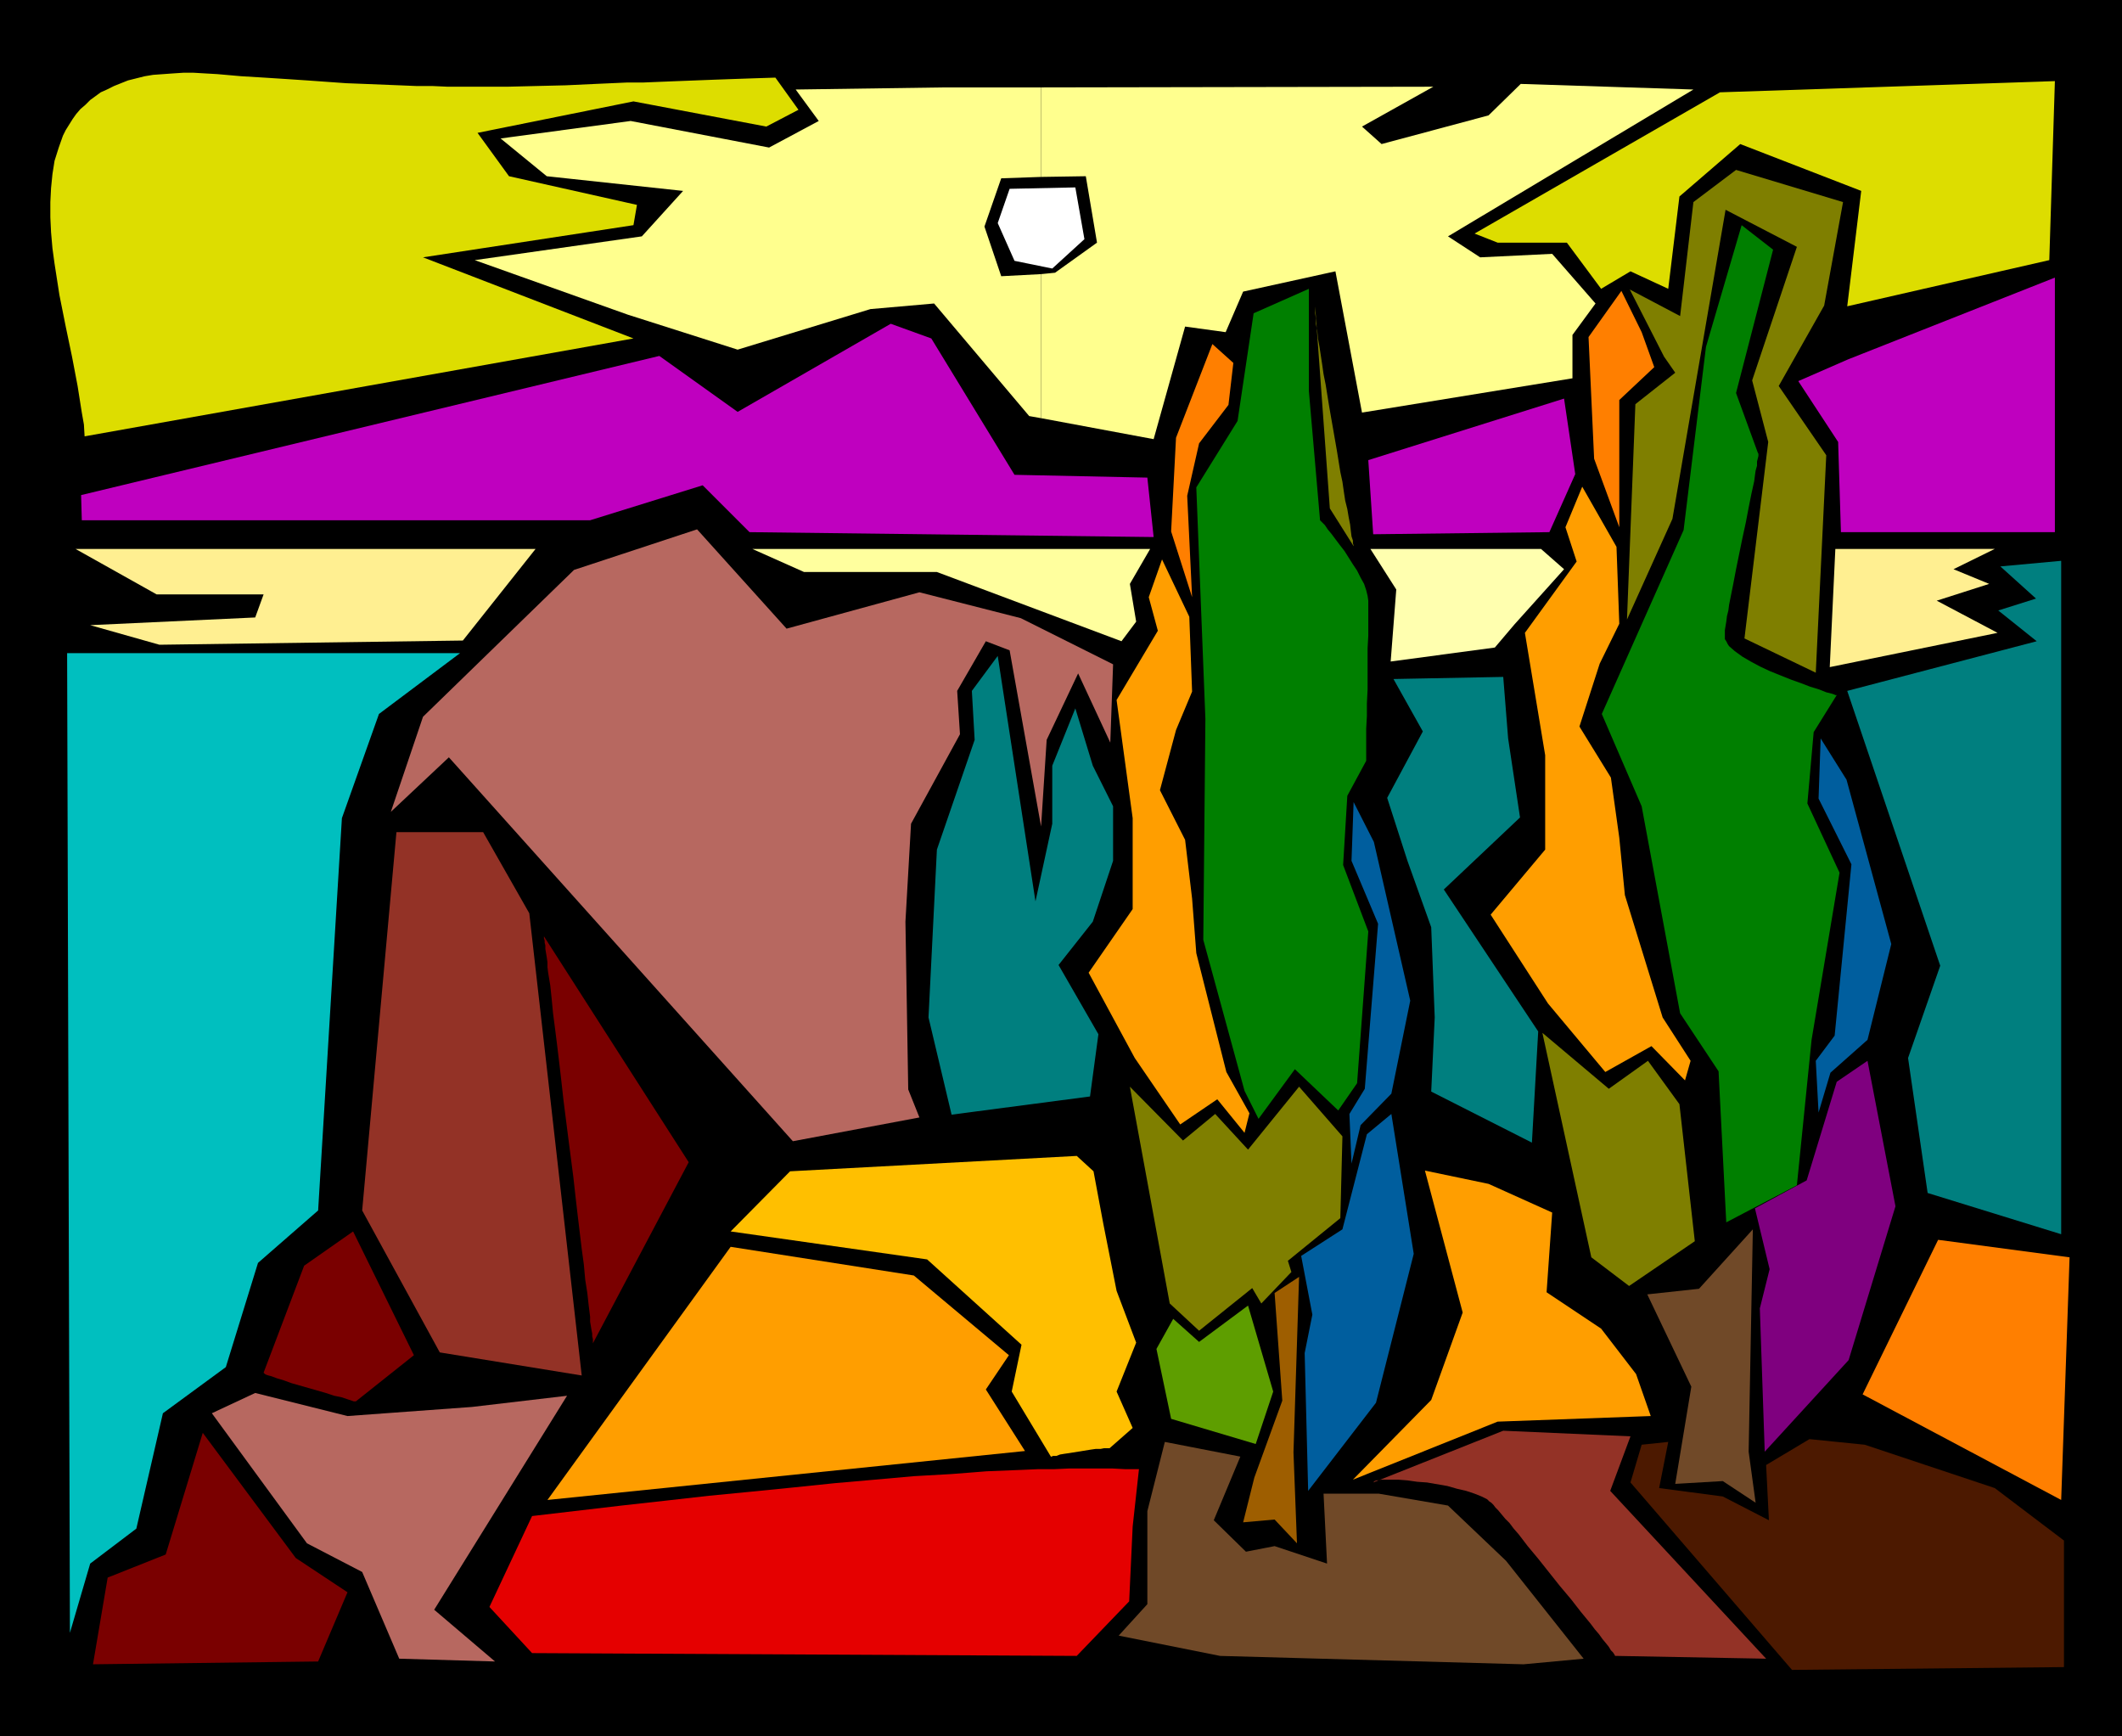
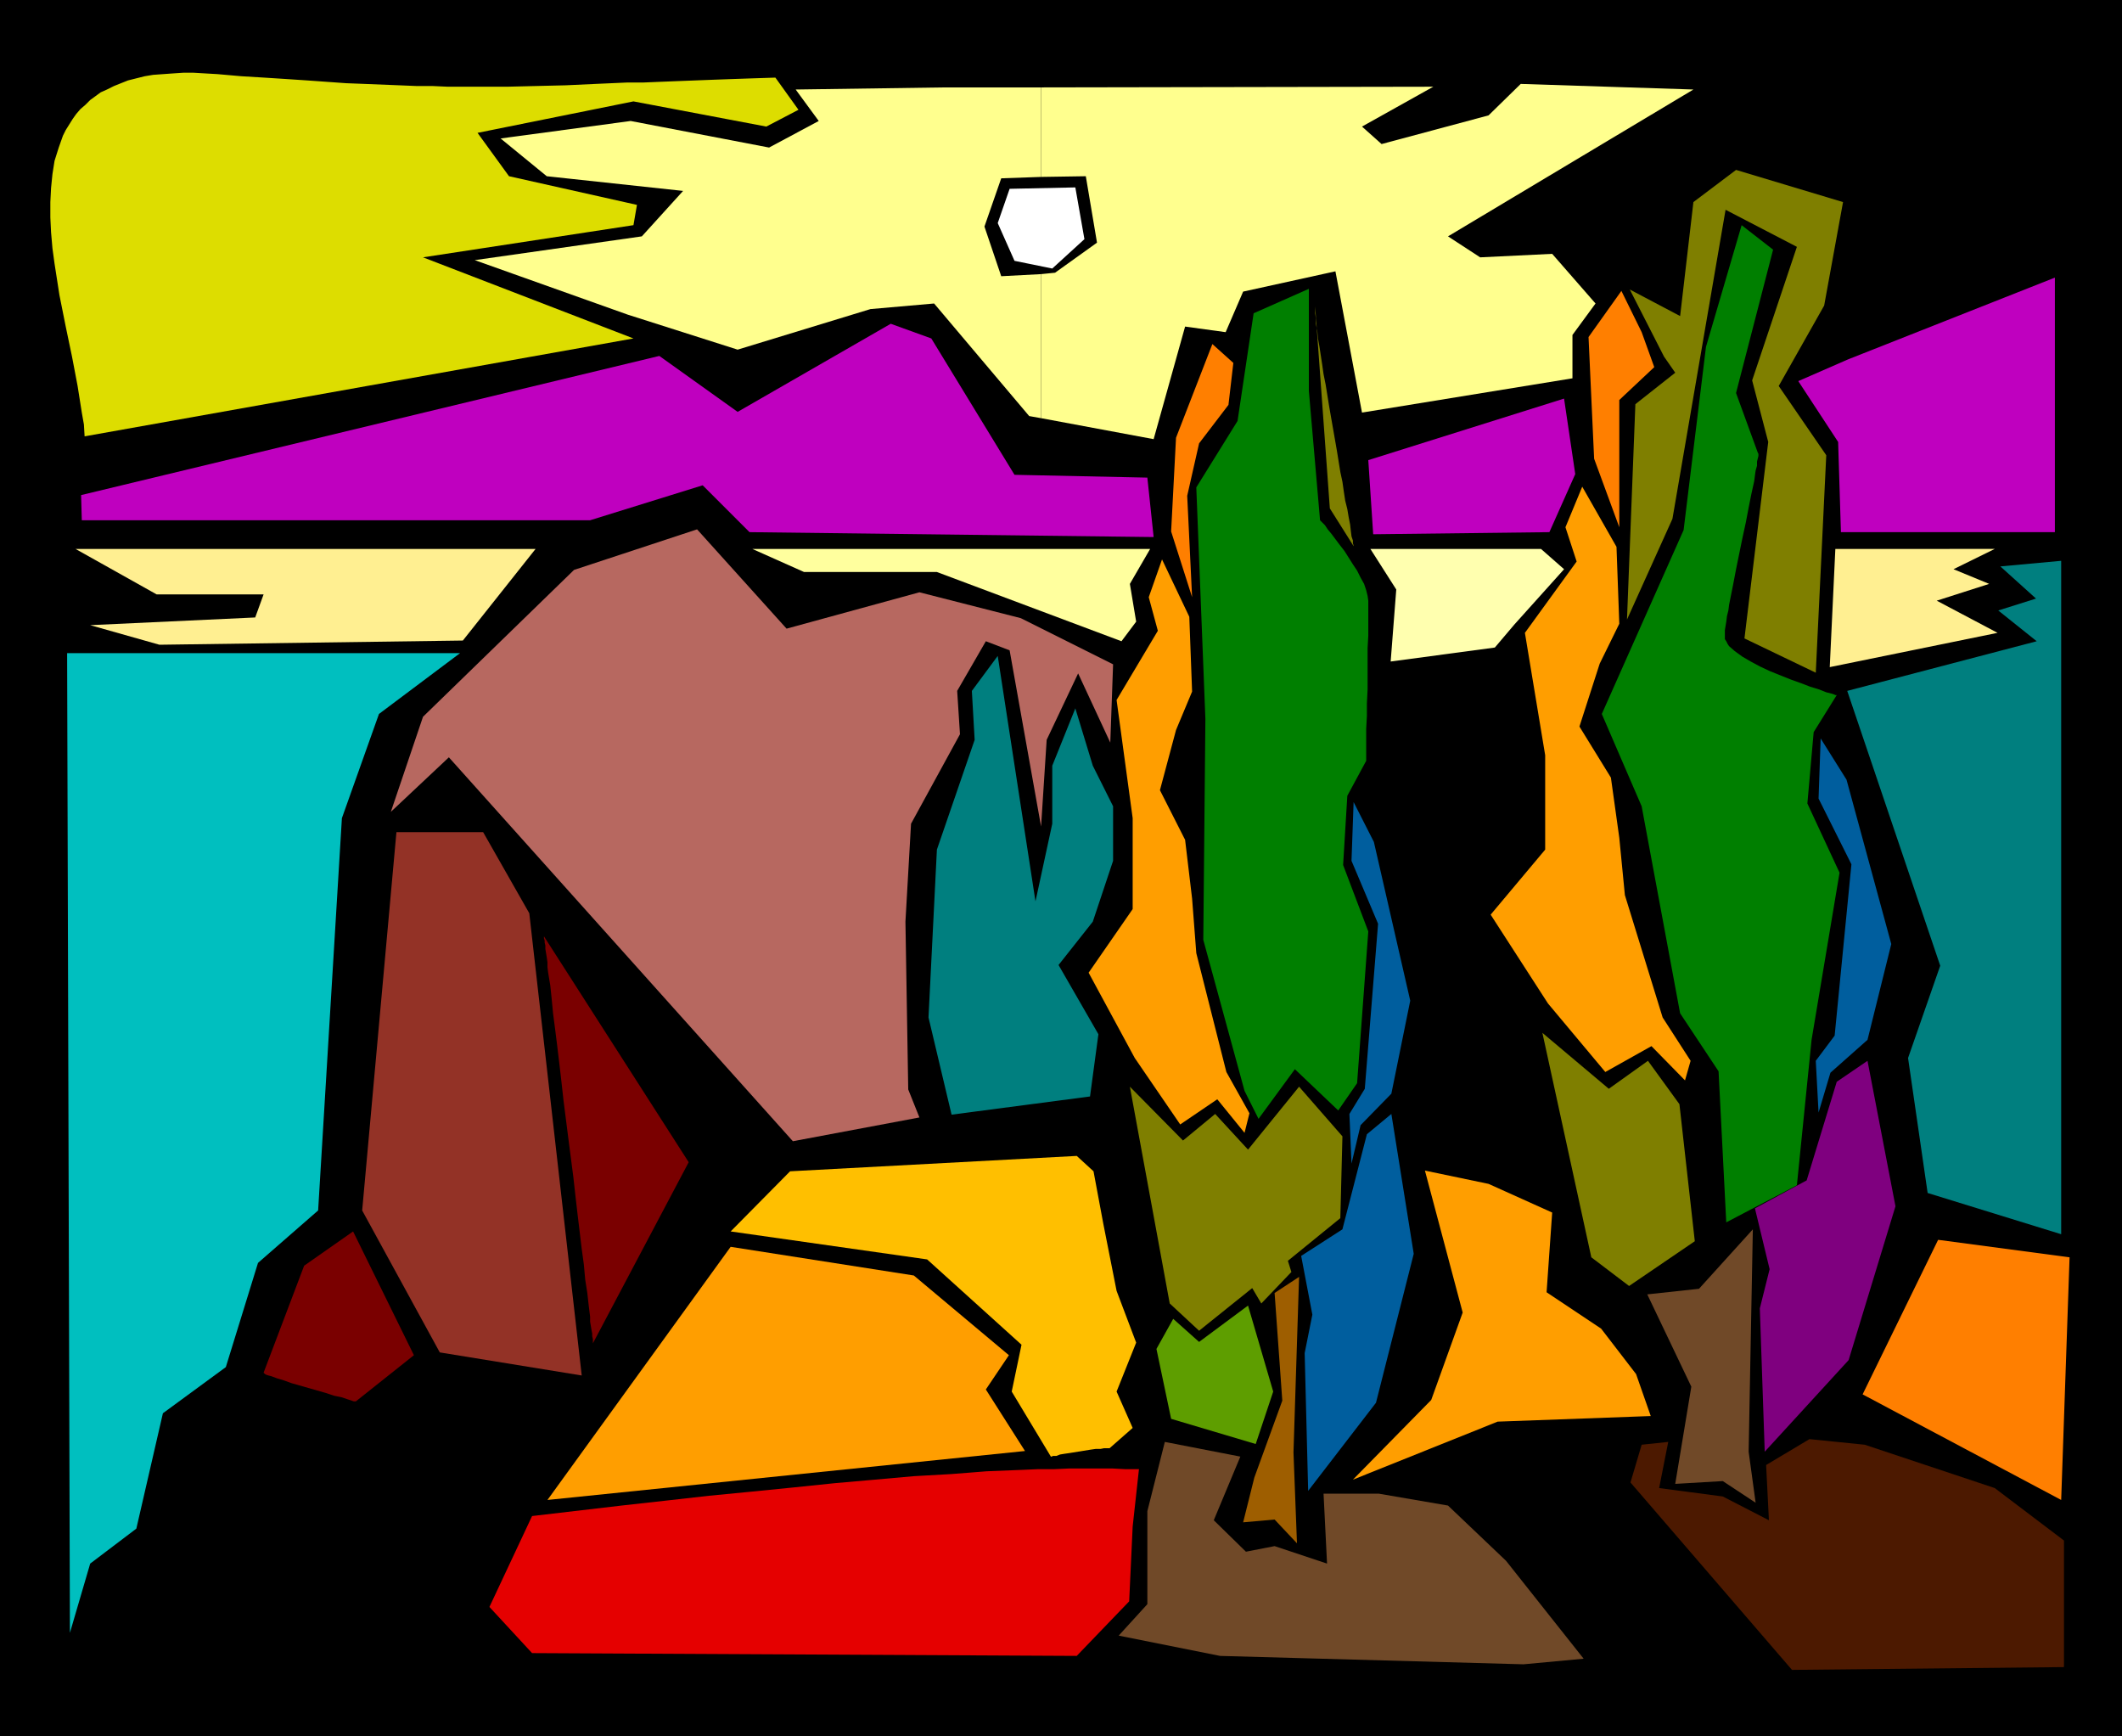
<svg xmlns="http://www.w3.org/2000/svg" xmlns:ns1="http://sodipodi.sourceforge.net/DTD/sodipodi-0.dtd" xmlns:ns2="http://www.inkscape.org/namespaces/inkscape" version="1.0" width="129.766mm" height="106.168mm" id="svg48" ns1:docname="Trees 12.wmf">
  <rect width="100%" height="100%" fill="#333333" stroke="none" />
  <ns1:namedview id="namedview48" pagecolor="#ffffff" bordercolor="#000000" borderopacity="0.25" ns2:showpageshadow="2" ns2:pageopacity="0.0" ns2:pagecheckerboard="0" ns2:deskcolor="#d1d1d1" ns2:document-units="mm" />
  <defs id="defs1">
    <pattern id="WMFhbasepattern" patternUnits="userSpaceOnUse" width="6" height="6" x="0" y="0" />
  </defs>
  <path style="fill:#000000;fill-opacity:1;fill-rule:evenodd;stroke:none" d="M 0,0 H 490.455 V 401.264 H 0 Z" id="path1" />
  <path style="fill:#9e5e00;fill-opacity:1;fill-rule:evenodd;stroke:none" d="m 299.768,356.661 -0.808,-21.009 1.293,-40.563 -5.656,3.717 1.778,24.887 -6.464,17.776 -2.586,10.343 7.272,-0.646 z" id="path2" />
  <path style="fill:#704928;fill-opacity:1;fill-rule:evenodd;stroke:none" d="m 405.777,347.288 -1.616,-11.797 0.97,-51.39 -12.443,13.736 -11.958,1.293 10.181,21.332 -3.717,22.463 10.989,-0.646 z" id="path3" />
  <path style="fill:#005e9e;fill-opacity:1;fill-rule:evenodd;stroke:none" d="m 302.353,344.541 15.675,-20.362 8.726,-34.422 -5.171,-32.321 -5.656,4.687 -5.656,21.978 -9.534,6.141 2.586,13.575 -1.778,8.888 z" id="path4" />
  <path style="fill:#7f007f;fill-opacity:1;fill-rule:evenodd;stroke:none" d="m 407.878,335.491 19.392,-21.17 10.827,-35.553 -6.464,-33.614 -7.11,4.848 -6.949,22.786 -11.958,6.464 3.394,14.06 -2.262,9.05 z" id="path5" />
  <path style="fill:#5e9e00;fill-opacity:1;fill-rule:evenodd;stroke:none" d="m 288.456,301.716 5.818,19.877 -4.04,12.12 -19.554,-5.818 -3.394,-16.16 3.878,-6.949 5.979,5.333 z" id="path6" />
  <path style="fill:#7f7f00;fill-opacity:1;fill-rule:evenodd;stroke:none" d="m 270.356,301.231 -9.211,-50.097 12.282,12.444 7.434,-6.141 7.595,8.242 11.797,-14.544 10.019,11.474 -0.485,18.908 -12.12,9.858 0.808,2.586 -6.949,7.272 -2.101,-3.555 -12.282,9.858 z" id="path7" />
  <path style="fill:#7f7f00;fill-opacity:1;fill-rule:evenodd;stroke:none" d="m 367.801,290.565 -11.312,-51.875 15.352,12.928 9.05,-6.464 7.272,10.019 3.555,31.674 -15.19,10.343 z" id="path8" />
  <path style="fill:#005e9e;fill-opacity:1;fill-rule:evenodd;stroke:none" d="m 312.372,268.91 2.101,-8.888 7.11,-7.272 4.363,-21.493 -8.403,-36.684 -4.686,-9.211 -0.485,13.575 6.141,14.544 -3.07,38.139 -3.555,5.818 z" id="path9" />
  <path style="fill:#005e9e;fill-opacity:1;fill-rule:evenodd;stroke:none" d="m 420.321,257.113 2.747,-9.211 8.565,-7.595 5.494,-22.14 -10.342,-37.977 -5.979,-9.535 -0.485,13.898 7.595,15.191 -3.878,39.593 -4.363,5.818 z" id="path10" />
  <path style="fill:#007f00;fill-opacity:1;fill-rule:evenodd;stroke:none" d="m 309.302,256.628 4.363,-6.303 2.586,-35.068 -5.818,-15.352 0.97,-15.999 4.363,-8.08 v -1.454 -0.646 -2.909 -2.424 l 0.162,-2.909 v -2.909 l 0.162,-3.232 v -6.464 -3.07 l 0.162,-2.909 v -3.717 -1.293 -3.07 l -0.162,-1.131 -0.323,-1.293 -0.485,-1.454 -0.808,-1.454 -0.808,-1.616 -0.97,-1.454 -1.939,-3.07 -1.131,-1.454 -0.97,-1.293 -0.97,-1.293 -0.808,-0.97 -0.646,-0.97 -0.646,-0.646 -0.323,-0.323 -0.162,-0.162 v 0 l -2.586,-29.897 V 66.743 l -12.766,5.656 -3.717,24.887 -9.534,15.352 2.101,53.491 -0.485,51.067 9.534,34.907 3.232,6.464 8.403,-11.474 z" id="path11" />
  <path style="fill:#007f00;fill-opacity:1;fill-rule:evenodd;stroke:none" d="m 415.312,273.92 3.394,-33.614 6.464,-38.623 -7.434,-15.999 1.454,-16.484 5.333,-8.565 h -0.162 -0.162 l -0.323,-0.162 -0.485,-0.162 -0.646,-0.162 -0.646,-0.162 -1.616,-0.646 -2.101,-0.646 -2.101,-0.808 -2.262,-0.808 -2.424,-0.97 -2.424,-0.97 -2.424,-1.131 -2.101,-1.131 -1.939,-1.131 -1.778,-1.293 -1.293,-1.131 -0.323,-0.485 -0.323,-0.646 -0.323,-0.485 v -0.646 -0.646 -0.808 l 0.162,-0.97 0.162,-0.97 0.162,-1.293 0.323,-1.293 0.162,-1.293 0.323,-1.616 0.646,-3.232 0.646,-3.394 1.454,-7.111 0.808,-3.717 0.646,-3.394 0.646,-3.232 0.323,-1.454 0.323,-1.454 0.162,-1.293 0.162,-1.131 0.323,-1.131 v -0.97 l 0.162,-0.646 0.162,-0.646 v -0.485 l -0.162,-0.323 -5.01,-13.736 8.565,-33.129 -7.272,-5.656 -8.242,28.119 -5.171,42.34 -18.907,42.502 9.211,21.332 8.888,47.835 8.888,13.413 1.778,34.907 z" id="path12" />
  <path style="fill:#ff7f00;fill-opacity:1;fill-rule:evenodd;stroke:none" d="m 285.062,83.873 -4.848,-4.363 -8.403,21.655 -1.131,21.655 4.848,15.191 -1.131,-23.433 2.747,-12.12 6.787,-8.888 z" id="path13" />
  <path style="fill:#ff7f00;fill-opacity:1;fill-rule:evenodd;stroke:none" d="m 379.436,76.762 -4.686,-9.535 -7.595,10.666 1.293,28.119 5.818,15.837 V 92.438 l 8.08,-7.595 z" id="path14" />
  <path style="fill:#ff9e00;fill-opacity:1;fill-rule:evenodd;stroke:none" d="m 268.579,129.284 6.302,13.252 0.646,17.292 -3.717,8.888 -3.717,13.898 5.818,11.474 1.616,13.575 0.97,12.605 6.949,27.473 5.333,9.535 -1.131,4.525 -6.302,-7.757 -8.565,5.818 -10.504,-15.352 -10.666,-19.716 10.181,-14.706 v -21.009 l -3.717,-27.311 9.534,-15.999 -2.101,-7.757 z" id="path15" />
  <path style="fill:#ff9e00;fill-opacity:1;fill-rule:evenodd;stroke:none" d="m 365.7,112.477 7.918,13.898 0.646,17.776 -4.525,9.211 -4.686,14.544 7.272,11.797 1.939,13.898 1.293,13.252 8.726,28.281 6.464,10.019 -1.293,4.525 -7.757,-7.919 -10.666,5.979 -13.251,-15.837 -13.251,-20.524 12.605,-15.029 v -21.817 l -4.686,-28.281 11.958,-16.484 -2.586,-7.919 z" id="path16" />
  <path style="fill:#7f7f00;fill-opacity:1;fill-rule:evenodd;stroke:none" d="m 303.969,70.783 3.394,46.704 5.494,8.727 v -0.162 l -0.162,-0.485 v -0.646 l -0.323,-0.97 -0.162,-1.293 -0.162,-1.454 -0.323,-1.616 -0.323,-1.939 -0.485,-1.939 -0.323,-2.101 -0.323,-2.262 -0.485,-2.262 -0.808,-5.01 -1.778,-10.181 -0.808,-5.01 -0.485,-2.424 -0.323,-2.262 -0.323,-2.101 -0.323,-2.101 -0.323,-1.778 -0.162,-1.778 -0.323,-1.616 v -1.293 l -0.162,-1.131 v -0.808 -0.485 z" id="path17" />
  <path style="fill:#7f7f00;fill-opacity:1;fill-rule:evenodd;stroke:none" d="m 376.689,66.904 7.918,15.514 2.586,3.717 -9.211,7.272 -1.939,49.774 10.504,-23.271 12.282,-71.429 16.483,8.565 -10.342,30.866 3.717,14.221 -5.494,45.411 16.483,7.919 2.424,-50.259 -10.989,-15.999 10.504,-18.585 4.363,-23.917 -24.725,-7.434 -9.858,7.434 -3.07,26.342 z" id="path18" />
  <path style="fill:#ff9e00;fill-opacity:1;fill-rule:evenodd;stroke:none" d="m 381.537,327.249 -35.39,1.293 -33.451,13.413 18.099,-18.423 7.272,-20.201 -8.726,-32.806 14.706,3.07 14.706,6.626 -1.293,18.423 12.605,8.403 8.08,10.504 z" id="path19" />
-   <path style="fill:#933226;fill-opacity:1;fill-rule:evenodd;stroke:none" d="m 317.382,342.602 30.058,-11.959 29.411,1.293 -4.686,12.605 36.037,38.785 -34.744,-0.646 h -0.162 l -0.162,-0.323 -0.323,-0.485 -0.485,-0.485 -0.485,-0.808 -0.646,-0.808 -0.808,-0.97 -0.808,-1.131 -0.97,-1.131 -0.97,-1.293 -2.262,-2.747 -2.262,-2.909 -2.586,-3.07 -5.01,-6.303 -2.424,-2.909 -2.101,-2.747 -1.131,-1.293 -0.97,-1.293 -0.97,-0.97 -0.808,-0.97 -0.808,-0.97 -0.646,-0.646 -0.485,-0.646 -0.485,-0.485 -0.485,-0.323 -0.485,-0.485 -1.293,-0.646 -1.616,-0.646 -1.939,-0.646 -2.101,-0.485 -2.262,-0.646 -4.686,-0.808 -2.262,-0.162 -2.262,-0.323 -2.101,-0.162 h -1.778 -1.616 -0.646 l -0.646,0.162 h -0.323 l -0.485,0.162 -0.162,0.162 z" id="path20" />
  <path style="fill:#704928;fill-opacity:1;fill-rule:evenodd;stroke:none" d="m 269.225,333.229 17.453,3.394 -6.141,14.706 7.434,7.272 6.626,-1.293 12.12,4.04 -0.808,-16.16 h 12.766 l 15.998,2.747 13.413,12.767 17.938,22.625 -13.898,1.293 -70.134,-1.939 -23.432,-4.687 6.626,-7.272 v -21.493 z" id="path21" />
  <path style="fill:#4c1900;fill-opacity:1;fill-rule:evenodd;stroke:none" d="m 385.577,333.229 -6.141,0.646 -2.586,8.727 37.33,43.31 62.862,-0.646 v -29.25 l -15.998,-12.12 -30.058,-10.019 -12.766,-1.293 -10.019,5.979 0.646,12.767 -10.666,-5.495 -14.706,-1.939 z" id="path22" />
  <path style="fill:#e50000;fill-opacity:1;fill-rule:evenodd;stroke:none" d="m 248.864,382.68 12.12,-12.605 0.808,-17.292 1.454,-13.252 h -3.07 l -3.07,-0.162 h -3.232 -6.787 l -3.555,0.162 h -3.717 l -3.717,0.162 -4.04,0.162 -4.04,0.162 -4.04,0.323 -4.202,0.323 -8.565,0.485 -9.05,0.808 -9.211,0.808 -9.373,0.97 -9.696,0.97 -10.019,0.97 -10.019,1.131 -10.181,1.131 -20.685,2.424 -9.858,21.009 9.858,10.666 z" id="path23" />
  <path style="fill:#ffbf00;fill-opacity:1;fill-rule:evenodd;stroke:none" d="m 256.459,334.683 5.333,-4.687 -3.717,-8.403 4.525,-11.312 -4.525,-11.959 -3.07,-15.514 -2.262,-12.12 -3.878,-3.555 -66.256,3.555 -13.736,13.898 45.41,6.464 21.816,19.716 -2.262,10.828 9.05,15.029 h 0.162 l 0.323,-0.162 h 0.808 l 0.808,-0.323 0.97,-0.162 1.131,-0.162 5.01,-0.808 1.131,-0.162 h 1.131 l 0.808,-0.162 h 1.131 z" id="path24" />
  <path style="fill:#ff7f00;fill-opacity:1;fill-rule:evenodd;stroke:none" d="m 447.955,286.525 30.381,4.04 -1.939,56.077 -45.894,-24.402 z" id="path25" />
  <path style="fill:#ff9e00;fill-opacity:1;fill-rule:evenodd;stroke:none" d="m 168.872,288.141 42.339,6.626 21.978,18.423 -5.333,7.919 9.05,14.221 -110.373,11.312 z" id="path26" />
  <path style="fill:#007f7f;fill-opacity:1;fill-rule:evenodd;stroke:none" d="m 219.937,257.598 -5.333,-22.463 1.939,-38.785 8.726,-25.372 -0.646,-11.312 5.979,-8.08 8.726,56.723 3.878,-17.938 V 176.957 l 5.333,-13.252 4.04,13.252 4.686,9.373 v 12.605 l -4.686,14.06 -7.918,10.019 9.211,15.999 -1.939,14.383 z" id="path27" />
-   <path style="fill:#007f7f;fill-opacity:1;fill-rule:evenodd;stroke:none" d="m 330.795,252.265 0.808,-17.13 -0.808,-20.847 -5.494,-15.352 -4.686,-14.544 8.242,-15.352 -6.787,-12.12 25.371,-0.485 1.131,14.221 2.747,18.261 -17.614,16.645 21.816,32.806 -1.454,25.695 z" id="path28" />
  <path style="fill:#007f7f;fill-opacity:1;fill-rule:evenodd;stroke:none" d="m 445.531,275.697 -4.525,-31.19 7.434,-21.332 -21.493,-63.511 43.794,-11.474 -8.888,-7.111 8.726,-2.747 -8.242,-7.434 14.059,-1.293 v 155.625 z" id="path29" />
  <path style="fill:#b76860;fill-opacity:1;fill-rule:evenodd;stroke:none" d="m 132.673,131.708 28.442,-9.373 20.685,22.948 30.704,-8.403 23.432,5.979 21.331,10.666 -0.646,18.1 -7.434,-15.999 -7.272,15.352 -1.293,20.039 -7.272,-40.724 -5.494,-2.101 -6.626,11.474 0.646,10.019 -11.312,20.685 -1.293,22.625 0.646,38.785 2.586,6.464 -29.25,5.495 -79.507,-88.721 -13.413,12.605 7.434,-21.978 z" id="path30" />
-   <path style="fill:#7a0000;fill-opacity:1;fill-rule:evenodd;stroke:none" d="m 21.493,384.619 3.394,-20.039 13.413,-5.333 8.565,-28.119 21.493,28.927 11.958,7.919 -6.787,15.999 z" id="path31" />
-   <path style="fill:#b76860;fill-opacity:1;fill-rule:evenodd;stroke:none" d="m 48.965,326.603 10.019,-4.687 21.331,5.333 28.765,-2.101 21.978,-2.586 -30.704,49.451 14.059,11.959 -22.139,-0.646 -8.565,-20.039 -12.766,-6.626 z" id="path32" />
  <path style="fill:#7a0000;fill-opacity:1;fill-rule:evenodd;stroke:none" d="m 60.923,317.23 9.373,-24.726 11.312,-7.919 14.059,28.604 -13.413,10.666 v 0 h -0.162 -0.323 l -0.485,-0.162 -0.485,-0.162 -0.485,-0.162 -1.454,-0.485 -1.616,-0.323 -1.939,-0.646 -7.918,-2.262 -1.778,-0.646 -1.616,-0.485 -1.293,-0.485 -0.646,-0.162 -0.485,-0.162 -0.323,-0.162 -0.162,-0.162 z" id="path33" />
  <path style="fill:#933226;fill-opacity:1;fill-rule:evenodd;stroke:none" d="m 91.627,192.309 -7.918,87.428 17.938,32.806 32.805,5.333 -12.12,-106.821 -10.666,-18.746 z" id="path34" />
  <path style="fill:#7a0000;fill-opacity:1;fill-rule:evenodd;stroke:none" d="m 125.725,216.389 33.451,52.198 -22.139,41.856 v 0 -0.162 -0.323 -0.485 l -0.162,-0.646 v -0.646 l -0.162,-0.808 -0.162,-0.97 -0.162,-0.97 v -1.131 l -0.323,-2.586 -0.323,-2.909 -0.485,-3.07 -0.323,-3.555 -0.485,-3.555 -0.485,-4.04 -0.485,-4.04 -0.485,-4.202 -0.485,-4.363 -1.131,-8.727 -1.131,-8.888 -0.485,-4.363 -0.485,-4.202 -0.485,-4.04 -0.485,-3.879 -0.485,-3.717 -0.323,-3.394 -0.323,-3.07 -0.485,-2.909 -0.162,-1.293 v -1.131 l -0.162,-1.131 -0.162,-0.97 -0.162,-0.97 v -0.808 l -0.162,-0.646 v -0.485 l -0.162,-0.485 v -0.323 z" id="path35" />
  <path style="fill:#00bfbf;fill-opacity:1;fill-rule:evenodd;stroke:none" d="m 15.514,150.939 0.646,226.408 4.686,-15.999 10.666,-8.08 6.141,-26.665 14.544,-10.666 7.434,-24.079 13.898,-12.12 5.494,-90.66 8.565,-24.079 18.746,-14.06 z" id="path36" />
  <path style="fill:#ffff9e;fill-opacity:1;fill-rule:evenodd;stroke:none" d="m 185.84,132.193 h 30.704 l 42.662,15.999 3.394,-4.525 -1.454,-8.727 4.686,-8.08 h -91.95 z" id="path37" />
  <path style="fill:#ffffaf;fill-opacity:1;fill-rule:evenodd;stroke:none" d="m 321.422,152.878 24.078,-3.232 4.525,-5.333 11.474,-12.767 -5.333,-4.687 h -39.43 l 5.979,9.373 z" id="path38" />
  <path style="fill:#ffef91;fill-opacity:1;fill-rule:evenodd;stroke:none" d="M 123.785,126.86 H 17.453 l 18.746,10.504 h 24.725 l -1.939,5.333 -38.138,1.778 15.998,4.525 70.134,-0.97 z" id="path39" />
  <path style="fill:#ffef91;fill-opacity:1;fill-rule:evenodd;stroke:none" d="m 424.2,126.86 -1.293,27.311 38.784,-7.919 -14.059,-7.434 12.12,-3.879 -8.242,-3.394 9.534,-4.687 z" id="path40" />
  <path style="fill:#bf00bf;fill-opacity:1;fill-rule:evenodd;stroke:none" d="M 474.942,122.981 V 64.157 l -47.834,18.908 -11.474,5.01 9.211,14.06 0.646,20.847 z" id="path41" />
  <path style="fill:#bf00bf;fill-opacity:1;fill-rule:evenodd;stroke:none" d="m 361.499,92.115 -45.248,14.221 1.131,17.13 40.723,-0.485 5.979,-13.413 z" id="path42" />
  <path style="fill:#bf00bf;fill-opacity:1;fill-rule:evenodd;stroke:none" d="m 265.185,110.376 1.454,13.736 -93.405,-1.131 -10.827,-10.828 -26.018,8.08 H 18.907 l -0.162,-5.818 133.643,-32.159 18.099,12.928 35.39,-20.362 9.373,3.394 19.23,31.513 z" id="path43" />
  <path style="fill:#ffff8e;fill-opacity:1;fill-rule:evenodd;stroke:none" d="m 240.622,20.201 90.657,-0.162 -16.483,9.211 4.525,4.04 24.725,-6.626 7.434,-7.272 39.915,1.293 -56.722,33.937 7.434,4.848 16.645,-0.808 10.019,11.474 -5.333,7.272 V 87.428 l -48.642,7.919 -6.141,-32.644 -21.331,4.687 -4.04,9.373 -9.373,-1.293 -7.272,26.018 -26.018,-4.848 V 63.349 l 3.232,-0.323 9.696,-6.949 -2.586,-15.352 -10.342,0.162 z" id="path44" />
  <path style="fill:#ffff8e;fill-opacity:1;fill-rule:evenodd;stroke:none" d="m 218.16,20.201 h 22.462 v 20.685 l -9.211,0.323 -3.878,11.151 3.878,11.474 9.211,-0.485 v 33.291 l -2.747,-0.485 -21.978,-26.018 -14.706,1.293 -30.704,9.373 -25.371,-8.08 -35.39,-12.605 38.622,-5.495 9.534,-10.504 -31.512,-3.394 -10.666,-8.727 30.058,-4.04 31.997,6.141 11.474,-6.141 -5.333,-7.272 z" id="path45" />
-   <path style="fill:#dddd00;fill-opacity:1;fill-rule:evenodd;stroke:none" d="m 385.577,66.743 -8.726,-4.04 -6.787,4.04 -7.918,-10.666 h -15.998 l -5.333,-2.101 56.722,-32.644 77.406,-2.586 -1.293,41.371 L 426.947,70.783 430.179,44.118 402.222,33.291 388.163,45.411 Z" id="path46" />
  <path style="fill:#dddd00;fill-opacity:1;fill-rule:evenodd;stroke:none" d="m 50.258,17.13 5.494,0.485 5.333,0.323 5.01,0.323 4.848,0.323 4.525,0.323 4.525,0.323 4.202,0.162 4.04,0.162 4.04,0.162 3.878,0.162 h 3.717 l 3.555,0.162 h 7.11 6.787 l 13.413,-0.323 6.949,-0.323 7.272,-0.323 h 3.717 l 3.878,-0.162 4.04,-0.162 4.202,-0.162 4.202,-0.162 4.525,-0.162 4.686,-0.162 5.01,-0.162 5.333,7.434 -7.434,3.879 -30.704,-5.818 -36.037,7.272 7.272,10.019 29.573,6.626 -0.808,4.687 -48.642,7.434 48.642,18.746 -126.856,22.625 -0.162,-2.747 -0.485,-2.747 -0.485,-3.07 -0.485,-3.07 -0.646,-3.394 -0.646,-3.394 -1.454,-6.949 -1.454,-7.272 -1.131,-7.272 -0.485,-3.555 -0.323,-3.717 -0.162,-3.394 v -3.555 l 0.162,-3.232 0.323,-3.232 0.485,-3.07 0.97,-3.07 0.97,-2.747 0.646,-1.293 0.808,-1.293 0.808,-1.293 0.808,-1.131 0.97,-1.131 1.131,-0.97 1.131,-1.131 2.424,-1.778 1.454,-0.646 1.616,-0.808 1.616,-0.646 1.616,-0.646 1.939,-0.485 1.939,-0.485 1.939,-0.323 2.262,-0.162 2.262,-0.162 2.424,-0.162 h 2.424 l 2.747,0.162 z" id="path47" />
  <path style="fill:#ffffff;fill-opacity:1;fill-rule:evenodd;stroke:none" d="m 243.208,62.056 7.434,-6.787 -2.101,-11.959 -15.19,0.323 -2.747,7.919 3.878,8.727 z" id="path48" />
</svg>